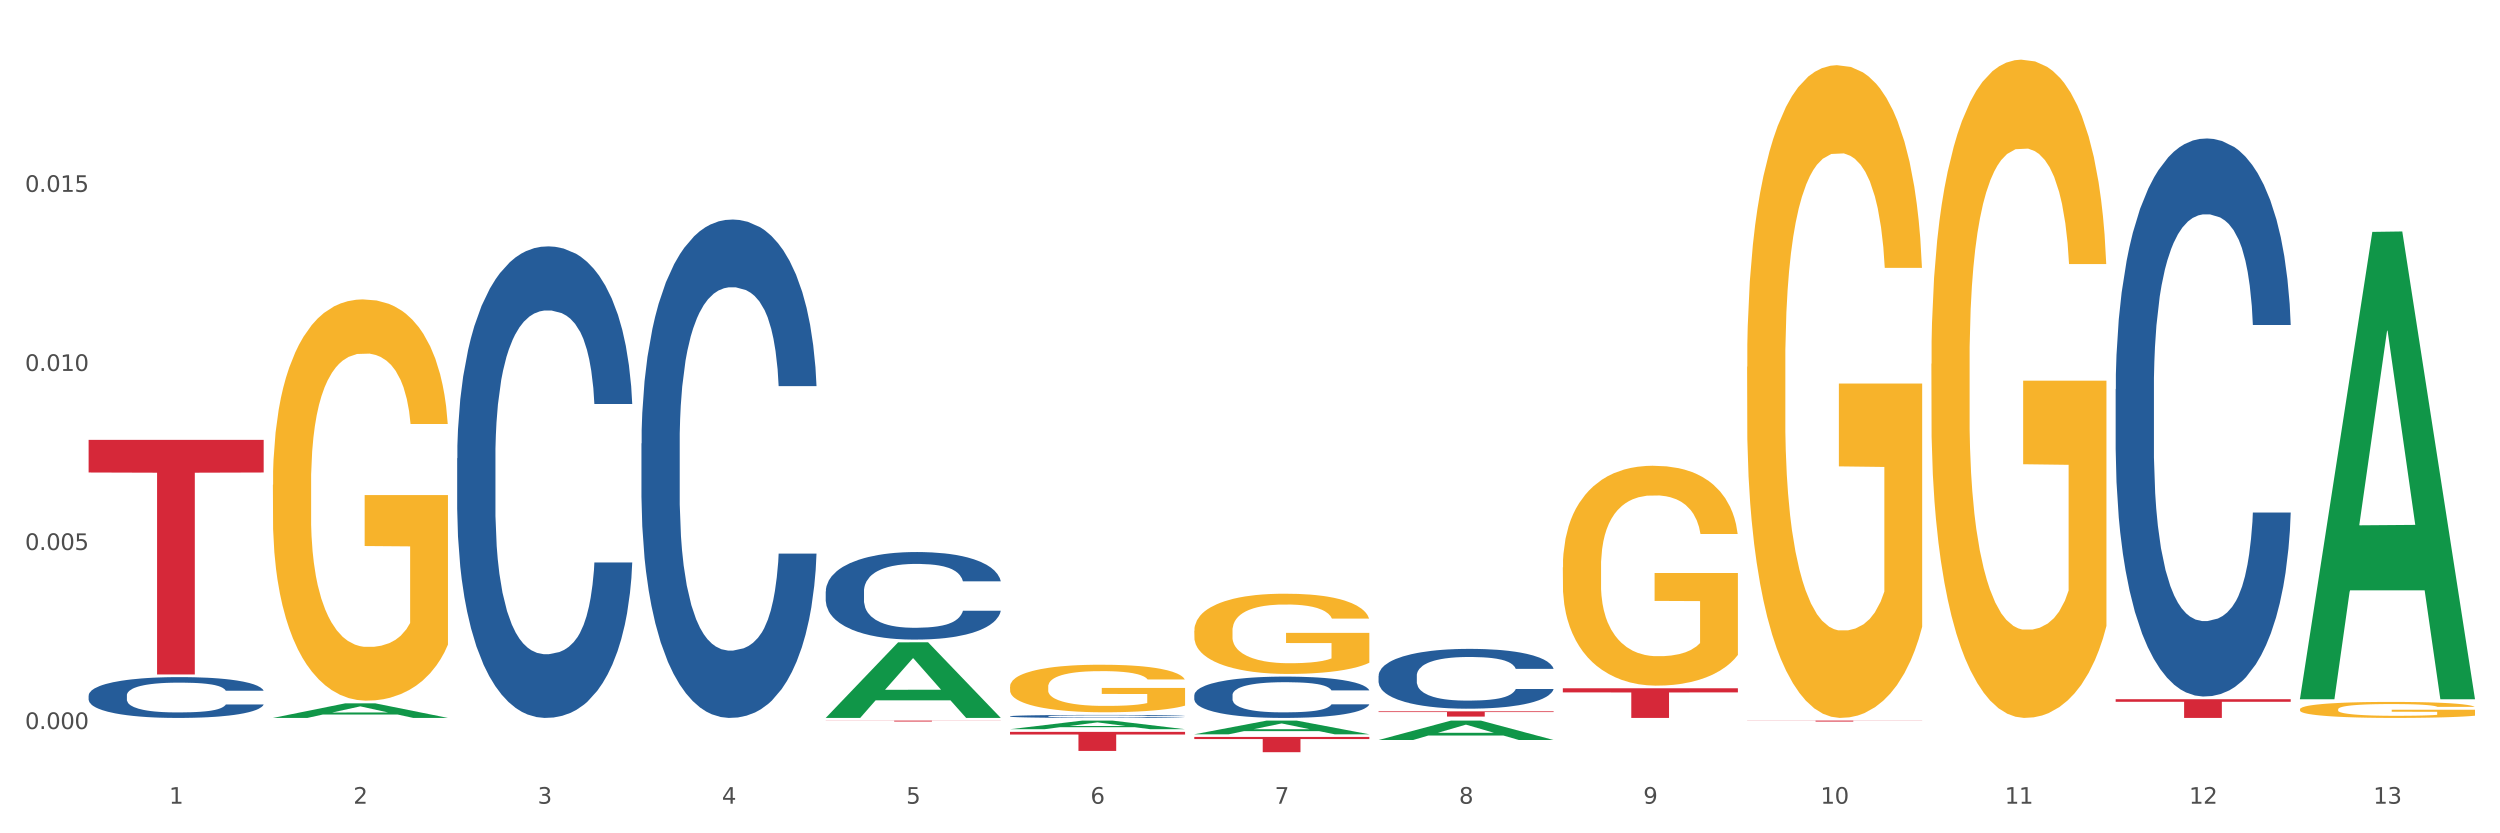
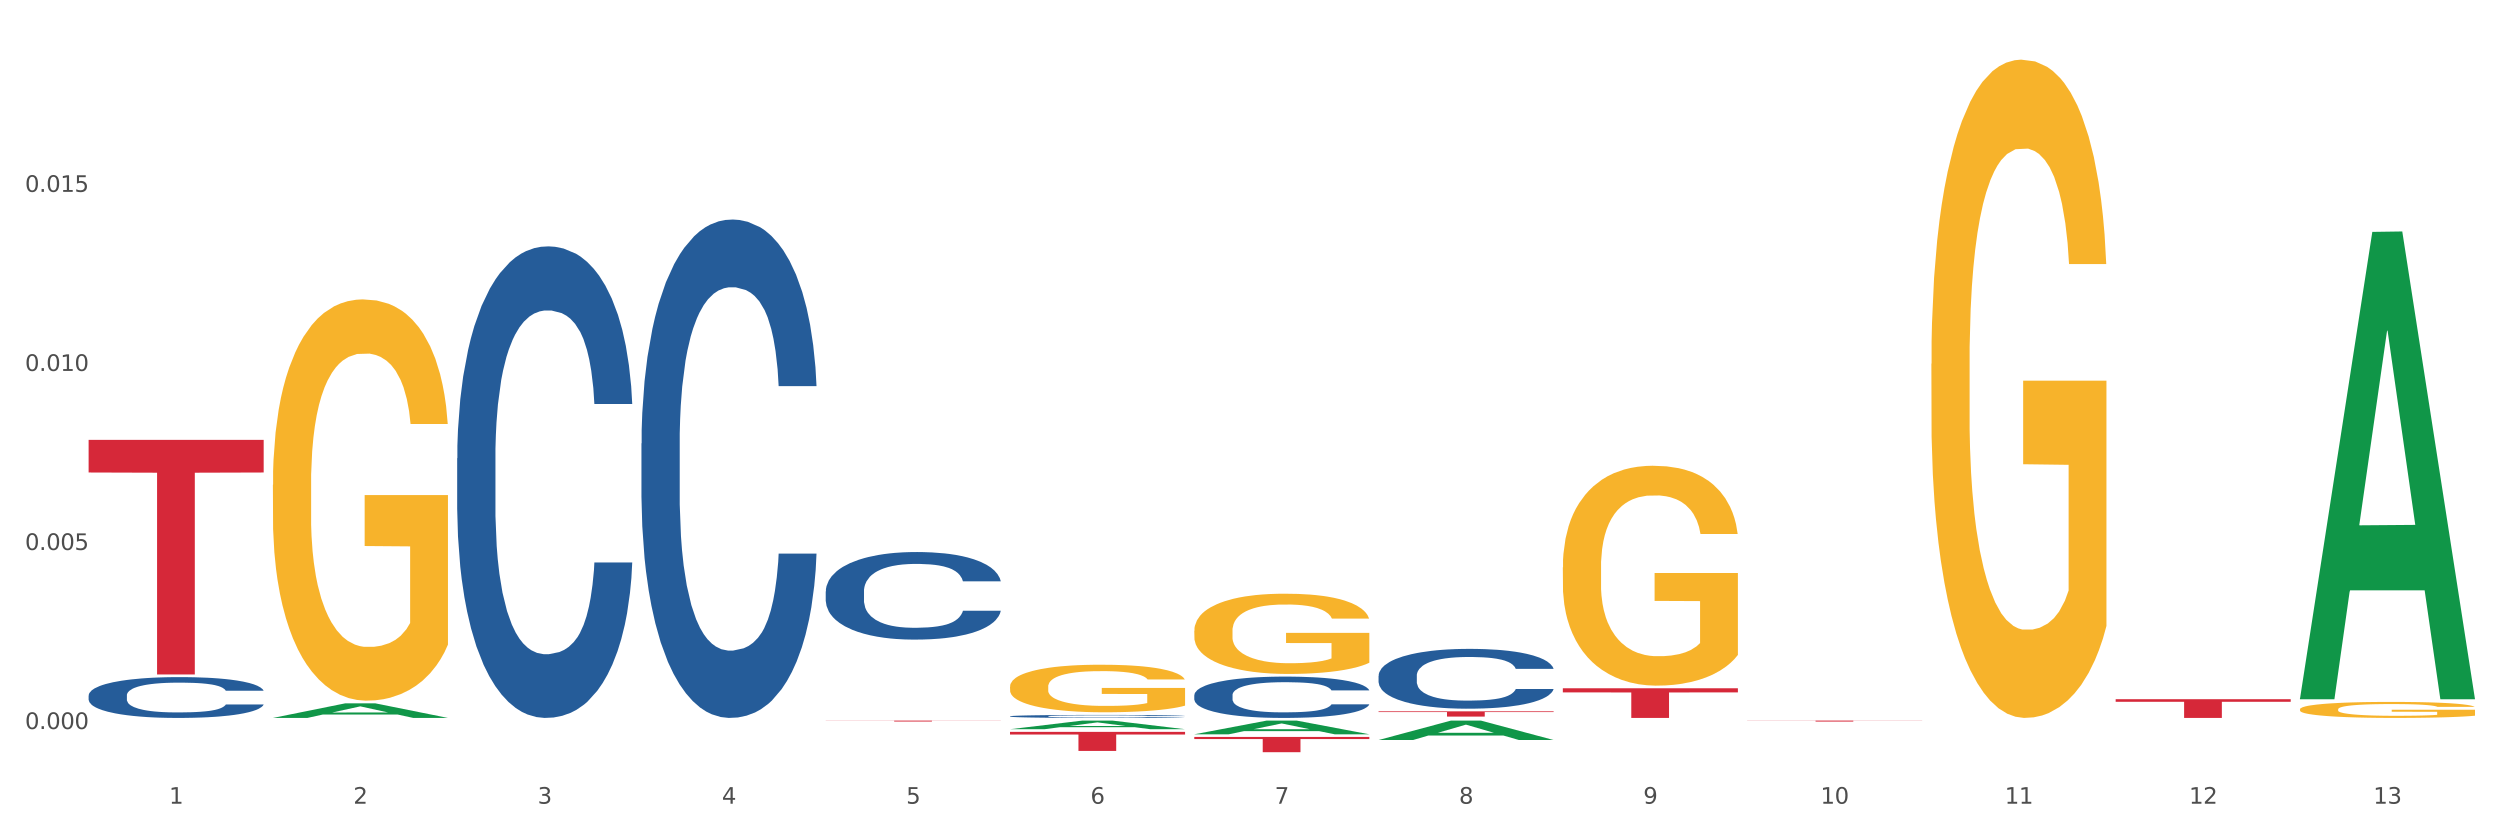
<svg xmlns="http://www.w3.org/2000/svg" xmlns:xlink="http://www.w3.org/1999/xlink" width="1080pt" height="360pt" viewBox="0 0 1080 360" version="1.1">
  <rect x="0" y="0" width="1080" height="360" fill="#333333" stroke="none" />
  <defs>
    <style type="text/css">*{stroke-linejoin: round; stroke-linecap: butt}</style>
  </defs>
  <g id="figure_1">
    <g id="patch_1">
      <path d="M 0 360  L 1080 360  L 1080 0  L 0 0  z " style="fill: #ffffff; stroke: #ffffff; stroke-linejoin: miter" />
    </g>
    <g id="axes_1">
      <g id="matplotlib.axis_1">
        <g id="xtick_1">
          <g id="text_1">
            <g style="fill: #4d4d4d" transform="translate(73.043 347.204) scale(0.096 -0.096)">
              <defs>
                <path id="DejaVuSans-31" d="M 794 531  L 1825 531  L 1825 4091  L 703 3866  L 703 4441  L 1819 4666  L 2450 4666  L 2450 531  L 3481 531  L 3481 0  L 794 0  L 794 531  z " transform="scale(0.016)" />
              </defs>
              <use xlink:href="#DejaVuSans-31" />
            </g>
          </g>
        </g>
        <g id="xtick_2">
          <g id="text_2">
            <g style="fill: #4d4d4d" transform="translate(152.65 347.204) scale(0.096 -0.096)">
              <defs>
                <path id="DejaVuSans-32" d="M 1228 531  L 3431 531  L 3431 0  L 469 0  L 469 531  Q 828 903 1448 1529  Q 2069 2156 2228 2338  Q 2531 2678 2651 2914  Q 2772 3150 2772 3378  Q 2772 3750 2511 3984  Q 2250 4219 1831 4219  Q 1534 4219 1204 4116  Q 875 4013 500 3803  L 500 4441  Q 881 4594 1212 4672  Q 1544 4750 1819 4750  Q 2544 4750 2975 4387  Q 3406 4025 3406 3419  Q 3406 3131 3298 2873  Q 3191 2616 2906 2266  Q 2828 2175 2409 1742  Q 1991 1309 1228 531  z " transform="scale(0.016)" />
              </defs>
              <use xlink:href="#DejaVuSans-32" />
            </g>
          </g>
        </g>
        <g id="xtick_3">
          <g id="text_3">
            <g style="fill: #4d4d4d" transform="translate(232.258 347.204) scale(0.096 -0.096)">
              <defs>
                <path id="DejaVuSans-33" d="M 2597 2516  Q 3050 2419 3304 2112  Q 3559 1806 3559 1356  Q 3559 666 3084 287  Q 2609 -91 1734 -91  Q 1441 -91 1130 -33  Q 819 25 488 141  L 488 750  Q 750 597 1062 519  Q 1375 441 1716 441  Q 2309 441 2620 675  Q 2931 909 2931 1356  Q 2931 1769 2642 2001  Q 2353 2234 1838 2234  L 1294 2234  L 1294 2753  L 1863 2753  Q 2328 2753 2575 2939  Q 2822 3125 2822 3475  Q 2822 3834 2567 4026  Q 2313 4219 1838 4219  Q 1578 4219 1281 4162  Q 984 4106 628 3988  L 628 4550  Q 988 4650 1302 4700  Q 1616 4750 1894 4750  Q 2613 4750 3031 4423  Q 3450 4097 3450 3541  Q 3450 3153 3228 2886  Q 3006 2619 2597 2516  z " transform="scale(0.016)" />
              </defs>
              <use xlink:href="#DejaVuSans-33" />
            </g>
          </g>
        </g>
        <g id="xtick_4">
          <g id="text_4">
            <g style="fill: #4d4d4d" transform="translate(311.865 347.204) scale(0.096 -0.096)">
              <defs>
                <path id="DejaVuSans-34" d="M 2419 4116  L 825 1625  L 2419 1625  L 2419 4116  z M 2253 4666  L 3047 4666  L 3047 1625  L 3713 1625  L 3713 1100  L 3047 1100  L 3047 0  L 2419 0  L 2419 1100  L 313 1100  L 313 1709  L 2253 4666  z " transform="scale(0.016)" />
              </defs>
              <use xlink:href="#DejaVuSans-34" />
            </g>
          </g>
        </g>
        <g id="xtick_5">
          <g id="text_5">
            <g style="fill: #4d4d4d" transform="translate(391.473 347.204) scale(0.096 -0.096)">
              <defs>
                <path id="DejaVuSans-35" d="M 691 4666  L 3169 4666  L 3169 4134  L 1269 4134  L 1269 2991  Q 1406 3038 1543 3061  Q 1681 3084 1819 3084  Q 2600 3084 3056 2656  Q 3513 2228 3513 1497  Q 3513 744 3044 326  Q 2575 -91 1722 -91  Q 1428 -91 1123 -41  Q 819 9 494 109  L 494 744  Q 775 591 1075 516  Q 1375 441 1709 441  Q 2250 441 2565 725  Q 2881 1009 2881 1497  Q 2881 1984 2565 2268  Q 2250 2553 1709 2553  Q 1456 2553 1204 2497  Q 953 2441 691 2322  L 691 4666  z " transform="scale(0.016)" />
              </defs>
              <use xlink:href="#DejaVuSans-35" />
            </g>
          </g>
        </g>
        <g id="xtick_6">
          <g id="text_6">
            <g style="fill: #4d4d4d" transform="translate(471.08 347.204) scale(0.096 -0.096)">
              <defs>
                <path id="DejaVuSans-36" d="M 2113 2584  Q 1688 2584 1439 2293  Q 1191 2003 1191 1497  Q 1191 994 1439 701  Q 1688 409 2113 409  Q 2538 409 2786 701  Q 3034 994 3034 1497  Q 3034 2003 2786 2293  Q 2538 2584 2113 2584  z M 3366 4563  L 3366 3988  Q 3128 4100 2886 4159  Q 2644 4219 2406 4219  Q 1781 4219 1451 3797  Q 1122 3375 1075 2522  Q 1259 2794 1537 2939  Q 1816 3084 2150 3084  Q 2853 3084 3261 2657  Q 3669 2231 3669 1497  Q 3669 778 3244 343  Q 2819 -91 2113 -91  Q 1303 -91 875 529  Q 447 1150 447 2328  Q 447 3434 972 4092  Q 1497 4750 2381 4750  Q 2619 4750 2861 4703  Q 3103 4656 3366 4563  z " transform="scale(0.016)" />
              </defs>
              <use xlink:href="#DejaVuSans-36" />
            </g>
          </g>
        </g>
        <g id="xtick_7">
          <g id="text_7">
            <g style="fill: #4d4d4d" transform="translate(550.688 347.204) scale(0.096 -0.096)">
              <defs>
                <path id="DejaVuSans-37" d="M 525 4666  L 3525 4666  L 3525 4397  L 1831 0  L 1172 0  L 2766 4134  L 525 4134  L 525 4666  z " transform="scale(0.016)" />
              </defs>
              <use xlink:href="#DejaVuSans-37" />
            </g>
          </g>
        </g>
        <g id="xtick_8">
          <g id="text_8">
            <g style="fill: #4d4d4d" transform="translate(630.295 347.204) scale(0.096 -0.096)">
              <defs>
                <path id="DejaVuSans-38" d="M 2034 2216  Q 1584 2216 1326 1975  Q 1069 1734 1069 1313  Q 1069 891 1326 650  Q 1584 409 2034 409  Q 2484 409 2743 651  Q 3003 894 3003 1313  Q 3003 1734 2745 1975  Q 2488 2216 2034 2216  z M 1403 2484  Q 997 2584 770 2862  Q 544 3141 544 3541  Q 544 4100 942 4425  Q 1341 4750 2034 4750  Q 2731 4750 3128 4425  Q 3525 4100 3525 3541  Q 3525 3141 3298 2862  Q 3072 2584 2669 2484  Q 3125 2378 3379 2068  Q 3634 1759 3634 1313  Q 3634 634 3220 271  Q 2806 -91 2034 -91  Q 1263 -91 848 271  Q 434 634 434 1313  Q 434 1759 690 2068  Q 947 2378 1403 2484  z M 1172 3481  Q 1172 3119 1398 2916  Q 1625 2713 2034 2713  Q 2441 2713 2670 2916  Q 2900 3119 2900 3481  Q 2900 3844 2670 4047  Q 2441 4250 2034 4250  Q 1625 4250 1398 4047  Q 1172 3844 1172 3481  z " transform="scale(0.016)" />
              </defs>
              <use xlink:href="#DejaVuSans-38" />
            </g>
          </g>
        </g>
        <g id="xtick_9">
          <g id="text_9">
            <g style="fill: #4d4d4d" transform="translate(709.902 347.204) scale(0.096 -0.096)">
              <defs>
                <path id="DejaVuSans-39" d="M 703 97  L 703 672  Q 941 559 1184 500  Q 1428 441 1663 441  Q 2288 441 2617 861  Q 2947 1281 2994 2138  Q 2813 1869 2534 1725  Q 2256 1581 1919 1581  Q 1219 1581 811 2004  Q 403 2428 403 3163  Q 403 3881 828 4315  Q 1253 4750 1959 4750  Q 2769 4750 3195 4129  Q 3622 3509 3622 2328  Q 3622 1225 3098 567  Q 2575 -91 1691 -91  Q 1453 -91 1209 -44  Q 966 3 703 97  z M 1959 2075  Q 2384 2075 2632 2365  Q 2881 2656 2881 3163  Q 2881 3666 2632 3958  Q 2384 4250 1959 4250  Q 1534 4250 1286 3958  Q 1038 3666 1038 3163  Q 1038 2656 1286 2365  Q 1534 2075 1959 2075  z " transform="scale(0.016)" />
              </defs>
              <use xlink:href="#DejaVuSans-39" />
            </g>
          </g>
        </g>
        <g id="xtick_10">
          <g id="text_10">
            <g style="fill: #4d4d4d" transform="translate(786.456 347.204) scale(0.096 -0.096)">
              <defs>
                <path id="DejaVuSans-30" d="M 2034 4250  Q 1547 4250 1301 3770  Q 1056 3291 1056 2328  Q 1056 1369 1301 889  Q 1547 409 2034 409  Q 2525 409 2770 889  Q 3016 1369 3016 2328  Q 3016 3291 2770 3770  Q 2525 4250 2034 4250  z M 2034 4750  Q 2819 4750 3233 4129  Q 3647 3509 3647 2328  Q 3647 1150 3233 529  Q 2819 -91 2034 -91  Q 1250 -91 836 529  Q 422 1150 422 2328  Q 422 3509 836 4129  Q 1250 4750 2034 4750  z " transform="scale(0.016)" />
              </defs>
              <use xlink:href="#DejaVuSans-31" />
              <use xlink:href="#DejaVuSans-30" transform="translate(63.623 0)" />
            </g>
          </g>
        </g>
        <g id="xtick_11">
          <g id="text_11">
            <g style="fill: #4d4d4d" transform="translate(866.063 347.204) scale(0.096 -0.096)">
              <use xlink:href="#DejaVuSans-31" />
              <use xlink:href="#DejaVuSans-31" transform="translate(63.623 0)" />
            </g>
          </g>
        </g>
        <g id="xtick_12">
          <g id="text_12">
            <g style="fill: #4d4d4d" transform="translate(945.671 347.204) scale(0.096 -0.096)">
              <use xlink:href="#DejaVuSans-31" />
              <use xlink:href="#DejaVuSans-32" transform="translate(63.623 0)" />
            </g>
          </g>
        </g>
        <g id="xtick_13">
          <g id="text_13">
            <g style="fill: #4d4d4d" transform="translate(1025.278 347.204) scale(0.096 -0.096)">
              <use xlink:href="#DejaVuSans-31" />
              <use xlink:href="#DejaVuSans-33" transform="translate(63.623 0)" />
            </g>
          </g>
        </g>
        <g id="xtick_14" />
        <g id="xtick_15" />
        <g id="xtick_16" />
        <g id="xtick_17" />
        <g id="xtick_18" />
        <g id="xtick_19" />
        <g id="xtick_20" />
        <g id="xtick_21" />
        <g id="xtick_22" />
        <g id="xtick_23" />
        <g id="xtick_24" />
        <g id="xtick_25" />
      </g>
      <g id="matplotlib.axis_2">
        <g id="ytick_1">
          <g id="text_14">
            <g style="fill: #4d4d4d" transform="translate(10.8 314.938) scale(0.096 -0.096)">
              <defs>
                <path id="DejaVuSans-2e" d="M 684 794  L 1344 794  L 1344 0  L 684 0  L 684 794  z " transform="scale(0.016)" />
              </defs>
              <use xlink:href="#DejaVuSans-30" />
              <use xlink:href="#DejaVuSans-2e" transform="translate(63.623 0)" />
              <use xlink:href="#DejaVuSans-30" transform="translate(95.41 0)" />
              <use xlink:href="#DejaVuSans-30" transform="translate(159.033 0)" />
              <use xlink:href="#DejaVuSans-30" transform="translate(222.656 0)" />
            </g>
          </g>
        </g>
        <g id="ytick_2">
          <g id="text_15">
            <g style="fill: #4d4d4d" transform="translate(10.8 237.589) scale(0.096 -0.096)">
              <use xlink:href="#DejaVuSans-30" />
              <use xlink:href="#DejaVuSans-2e" transform="translate(63.623 0)" />
              <use xlink:href="#DejaVuSans-30" transform="translate(95.41 0)" />
              <use xlink:href="#DejaVuSans-30" transform="translate(159.033 0)" />
              <use xlink:href="#DejaVuSans-35" transform="translate(222.656 0)" />
            </g>
          </g>
        </g>
        <g id="ytick_3">
          <g id="text_16">
            <g style="fill: #4d4d4d" transform="translate(10.8 160.24) scale(0.096 -0.096)">
              <use xlink:href="#DejaVuSans-30" />
              <use xlink:href="#DejaVuSans-2e" transform="translate(63.623 0)" />
              <use xlink:href="#DejaVuSans-30" transform="translate(95.41 0)" />
              <use xlink:href="#DejaVuSans-31" transform="translate(159.033 0)" />
              <use xlink:href="#DejaVuSans-30" transform="translate(222.656 0)" />
            </g>
          </g>
        </g>
        <g id="ytick_4">
          <g id="text_17">
            <g style="fill: #4d4d4d" transform="translate(10.8 82.891) scale(0.096 -0.096)">
              <use xlink:href="#DejaVuSans-30" />
              <use xlink:href="#DejaVuSans-2e" transform="translate(63.623 0)" />
              <use xlink:href="#DejaVuSans-30" transform="translate(95.41 0)" />
              <use xlink:href="#DejaVuSans-31" transform="translate(159.033 0)" />
              <use xlink:href="#DejaVuSans-35" transform="translate(222.656 0)" />
            </g>
          </g>
        </g>
        <g id="ytick_5" />
        <g id="ytick_6" />
        <g id="ytick_7" />
        <g id="ytick_8" />
      </g>
      <g id="PolyCollection_1">
        <path d="M 117.89 310.137  L 117.968 310.131  L 149.155 303.84  L 162.097 303.834  L 193.518 310.148  L 178.548 310.148  L 171.765 308.678  L 139.565 308.678  L 139.331 308.702  L 132.782 310.148  L 117.89 310.148  L 117.89 310.137  L 143.619 307.801  L 167.711 307.795  L 155.782 305.18  L 155.626 305.168  L 155.47 305.186  L 143.541 307.795  L 143.619 307.801  L 117.89 310.137  z " clip-path="url(#pf661a3fcd2)" style="fill: #109648" />
        <path d="M 436.32 316.165  L 511.948 316.165  L 511.948 317.308  L 482.199 317.316  L 482.199 324.393  L 465.89 324.393  L 465.89 317.316  L 436.32 317.308  L 436.32 316.172  L 436.32 316.165  z " clip-path="url(#pf661a3fcd2)" style="fill: #d62839" />
        <path d="M 515.928 318.363  L 591.555 318.363  L 591.555 319.278  L 561.806 319.284  L 561.806 324.95  L 545.498 324.95  L 545.498 319.284  L 515.928 319.278  L 515.928 318.369  L 515.928 318.363  z " clip-path="url(#pf661a3fcd2)" style="fill: #d62839" />
        <path d="M 595.535 307.301  L 671.163 307.301  L 671.163 307.618  L 641.413 307.62  L 641.413 309.585  L 625.105 309.585  L 625.105 307.62  L 595.535 307.618  L 595.535 307.303  L 595.535 307.301  z " clip-path="url(#pf661a3fcd2)" style="fill: #d62839" />
        <path d="M 675.143 297.343  L 750.77 297.343  L 750.77 299.123  L 721.021 299.135  L 721.021 310.148  L 704.713 310.148  L 704.713 299.135  L 675.143 299.123  L 675.143 297.355  L 675.143 297.343  z " clip-path="url(#pf661a3fcd2)" style="fill: #d62839" />
        <path d="M 754.75 311.291  L 830.378 311.291  L 830.378 311.35  L 800.628 311.35  L 800.628 311.719  L 784.32 311.719  L 784.32 311.35  L 754.75 311.35  L 754.75 311.291  L 754.75 311.291  z " clip-path="url(#pf661a3fcd2)" style="fill: #d62839" />
        <path d="M 117.89 209.44  L 117.98 209.282  L 117.98 203.582  L 118.158 198.674  L 119.051 186.8  L 120.391 176.984  L 121.373 171.76  L 122.355 167.485  L 123.516 163.21  L 124.944 158.777  L 127.534 152.286  L 129.141 148.961  L 131.105 145.478  L 134.677 140.412  L 137.266 137.562  L 139.945 135.187  L 144.32 132.337  L 147.177 131.071  L 150.213 130.121  L 153.874 129.487  L 156.642 129.329  L 162.713 129.804  L 167.892 131.229  L 170.392 132.337  L 173.606 134.237  L 175.303 135.504  L 178.071 138.037  L 180.928 141.362  L 182.892 144.211  L 185.839 149.594  L 188.071 154.977  L 190.125 161.627  L 191.196 166.218  L 192 170.493  L 192.714 175.401  L 193.428 183.159  L 177.356 183.159  L 176.731 177.617  L 175.749 172.393  L 174.321 167.326  L 173.071 164.16  L 170.928 160.202  L 168.963 157.669  L 166.91 155.769  L 164.41 154.186  L 162.445 153.394  L 159.677 152.761  L 154.231 152.919  L 150.57 154.186  L 148.07 155.769  L 146.463 157.194  L 145.034 158.777  L 143.427 160.994  L 141.552 164.318  L 140.213 167.326  L 138.873 171.126  L 137.802 174.926  L 136.82 179.359  L 136.016 184.109  L 135.391 189.017  L 134.855 195.033  L 134.409 205.007  L 134.409 226.697  L 134.587 231.605  L 135.034 238.097  L 135.57 243.005  L 136.462 248.862  L 137.266 252.821  L 138.784 258.52  L 140.48 263.27  L 141.82 266.278  L 143.159 268.811  L 145.481 272.294  L 148.07 275.144  L 150.302 276.886  L 153.338 278.469  L 155.392 279.102  L 157.177 279.419  L 161.552 279.419  L 164.678 278.944  L 168.16 277.835  L 170.838 276.411  L 173.071 274.669  L 175.571 271.819  L 177.178 269.128  L 177.178 236.038  L 157.534 235.88  L 157.534 213.873  L 193.518 213.873  L 193.518 278.469  L 192 281.794  L 190.303 284.802  L 188.517 287.493  L 185.839 290.818  L 182.624 293.984  L 179.767 296.201  L 176.731 298.101  L 173.16 299.842  L 168.517 301.425  L 165.66 302.059  L 162.088 302.534  L 157.892 302.692  L 154.231 302.375  L 150.659 301.584  L 146.909 300.159  L 143.248 298.101  L 140.48 296.043  L 137.712 293.509  L 134.766 290.185  L 132.444 287.018  L 130.659 284.168  L 128.694 280.527  L 126.551 275.777  L 124.944 271.503  L 123.516 267.07  L 121.998 261.37  L 120.926 256.462  L 119.855 250.287  L 119.23 245.696  L 118.516 238.572  L 117.98 228.597  L 117.89 209.44  z " clip-path="url(#pf661a3fcd2)" style="fill: #f7b32b" />
        <path d="M 356.713 311.291  L 432.34 311.291  L 432.34 311.346  L 402.591 311.347  L 402.591 311.691  L 386.283 311.691  L 386.283 311.347  L 356.713 311.346  L 356.713 311.291  L 356.713 311.291  z " clip-path="url(#pf661a3fcd2)" style="fill: #d62839" />
-         <path d="M 913.965 168.135  L 914.055 167.915  L 914.055 161.75  L 914.323 153.383  L 915.306 137.971  L 916.558 126.302  L 918.703 112.652  L 919.865 106.927  L 921.385 100.542  L 924.514 90.194  L 928.09 81.387  L 930.593 76.544  L 932.47 73.461  L 936.671 67.957  L 939.085 65.535  L 941.588 63.554  L 943.734 62.233  L 947.309 60.691  L 950.17 60.031  L 953.477 59.811  L 956.249 60.031  L 959.914 60.911  L 965.277 63.554  L 967.333 65.095  L 970.105 67.737  L 972.965 71.26  L 975.29 74.782  L 977.971 79.846  L 980.743 86.451  L 983.424 94.818  L 985.302 102.524  L 986.821 110.67  L 988.162 120.578  L 989.146 131.366  L 989.593 140.393  L 973.233 140.393  L 972.786 132.247  L 971.893 123.44  L 970.999 117.495  L 970.015 112.652  L 968.496 107.147  L 967.155 103.625  L 964.92 99.441  L 962.864 96.799  L 961.165 95.258  L 959.109 93.937  L 954.729 92.616  L 951.6 92.616  L 949.634 93.056  L 947.22 94.157  L 945.164 95.699  L 942.75 98.341  L 940.873 101.203  L 938.996 104.946  L 937.923 107.588  L 936.314 112.432  L 935.241 116.395  L 933.811 123.22  L 933.006 128.064  L 931.576 140.613  L 930.95 149.861  L 930.682 156.246  L 930.503 163.291  L 930.503 197.638  L 931.04 213.05  L 931.487 219.655  L 932.202 227.141  L 933.543 236.828  L 935.509 246.296  L 937.565 253.121  L 939.264 257.304  L 940.873 260.387  L 942.482 262.808  L 944.449 265.01  L 946.058 266.331  L 948.471 267.652  L 951.332 268.313  L 953.567 268.313  L 958.126 267.212  L 960.182 266.111  L 962.149 264.57  L 964.294 262.148  L 965.993 259.506  L 966.976 257.524  L 968.585 253.341  L 969.836 248.938  L 970.909 243.874  L 971.624 239.47  L 972.429 232.865  L 973.055 225.379  L 973.233 221.416  L 989.593 221.416  L 989.235 229.342  L 988.609 237.048  L 987.358 247.396  L 986.374 253.341  L 984.855 260.607  L 983.246 266.771  L 981.011 273.597  L 978.955 278.661  L 976.809 283.064  L 974.485 287.027  L 970.283 292.531  L 968.764 294.073  L 965.546 296.715  L 963.043 298.256  L 959.377 299.797  L 955.623 300.678  L 951.69 300.898  L 948.203 300.458  L 944.359 299.137  L 941.946 297.816  L 939.264 295.834  L 936.135 292.752  L 933.185 289.009  L 930.414 284.605  L 927.821 279.541  L 925.408 273.817  L 922.279 264.35  L 919.955 255.102  L 918.256 246.516  L 917.094 239.25  L 915.932 230.003  L 915.306 223.618  L 914.323 208.206  L 913.965 193.895  L 913.965 168.135  z " clip-path="url(#pf661a3fcd2)" style="fill: #255c99" />
        <path d="M 515.928 300.315  L 516.017 300.298  L 516.017 299.842  L 516.286 299.222  L 517.269 298.08  L 518.52 297.216  L 520.666 296.205  L 521.828 295.781  L 523.348 295.308  L 526.476 294.541  L 530.052 293.889  L 532.555 293.53  L 534.432 293.302  L 538.634 292.894  L 541.048 292.715  L 543.551 292.568  L 545.696 292.47  L 549.272 292.356  L 552.132 292.307  L 555.44 292.291  L 558.211 292.307  L 561.876 292.372  L 567.24 292.568  L 569.296 292.682  L 572.067 292.878  L 574.928 293.139  L 577.252 293.4  L 579.934 293.775  L 582.705 294.264  L 585.387 294.884  L 587.264 295.455  L 588.784 296.058  L 590.125 296.792  L 591.108 297.591  L 591.555 298.26  L 575.196 298.26  L 574.749 297.656  L 573.855 297.004  L 572.961 296.564  L 571.978 296.205  L 570.458 295.797  L 569.117 295.536  L 566.882 295.226  L 564.826 295.031  L 563.128 294.917  L 561.072 294.819  L 556.691 294.721  L 553.563 294.721  L 551.596 294.753  L 549.182 294.835  L 547.126 294.949  L 544.713 295.145  L 542.835 295.357  L 540.958 295.634  L 539.885 295.83  L 538.276 296.189  L 537.204 296.482  L 535.773 296.988  L 534.969 297.346  L 533.539 298.276  L 532.913 298.961  L 532.645 299.434  L 532.466 299.956  L 532.466 302.5  L 533.002 303.641  L 533.449 304.131  L 534.164 304.685  L 535.505 305.403  L 537.472 306.104  L 539.528 306.61  L 541.226 306.919  L 542.835 307.148  L 544.445 307.327  L 546.411 307.49  L 548.02 307.588  L 550.434 307.686  L 553.295 307.735  L 555.529 307.735  L 560.088 307.653  L 562.145 307.572  L 564.111 307.458  L 566.257 307.278  L 567.955 307.083  L 568.938 306.936  L 570.548 306.626  L 571.799 306.3  L 572.872 305.925  L 573.587 305.598  L 574.391 305.109  L 575.017 304.555  L 575.196 304.261  L 591.555 304.261  L 591.197 304.848  L 590.572 305.419  L 589.32 306.186  L 588.337 306.626  L 586.817 307.164  L 585.208 307.621  L 582.973 308.126  L 580.917 308.501  L 578.772 308.827  L 576.448 309.121  L 572.246 309.529  L 570.726 309.643  L 567.508 309.839  L 565.005 309.953  L 561.34 310.067  L 557.585 310.132  L 553.652 310.148  L 550.166 310.116  L 546.322 310.018  L 543.908 309.92  L 541.226 309.773  L 538.098 309.545  L 535.148 309.268  L 532.376 308.942  L 529.784 308.567  L 527.37 308.143  L 524.242 307.441  L 521.917 306.756  L 520.219 306.12  L 519.057 305.582  L 517.895 304.897  L 517.269 304.424  L 516.286 303.283  L 515.928 302.223  L 515.928 300.315  z " clip-path="url(#pf661a3fcd2)" style="fill: #255c99" />
        <path d="M 436.32 309.432  L 436.41 309.431  L 436.41 309.398  L 436.678 309.353  L 437.661 309.27  L 438.913 309.207  L 441.058 309.133  L 442.22 309.102  L 443.74 309.068  L 446.869 309.012  L 450.445 308.964  L 452.948 308.938  L 454.825 308.922  L 459.026 308.892  L 461.44 308.879  L 463.943 308.868  L 466.089 308.861  L 469.664 308.853  L 472.525 308.849  L 475.832 308.848  L 478.604 308.849  L 482.269 308.854  L 487.632 308.868  L 489.689 308.877  L 492.46 308.891  L 495.32 308.91  L 497.645 308.929  L 500.326 308.956  L 503.098 308.992  L 505.779 309.037  L 507.657 309.078  L 509.176 309.122  L 510.517 309.176  L 511.501 309.234  L 511.948 309.283  L 495.589 309.283  L 495.142 309.239  L 494.248 309.191  L 493.354 309.159  L 492.37 309.133  L 490.851 309.103  L 489.51 309.084  L 487.275 309.062  L 485.219 309.048  L 483.52 309.039  L 481.464 309.032  L 477.084 309.025  L 473.955 309.025  L 471.989 309.027  L 469.575 309.033  L 467.519 309.042  L 465.105 309.056  L 463.228 309.071  L 461.351 309.091  L 460.278 309.106  L 458.669 309.132  L 457.596 309.153  L 456.166 309.19  L 455.361 309.216  L 453.931 309.284  L 453.305 309.334  L 453.037 309.368  L 452.858 309.406  L 452.858 309.591  L 453.395 309.675  L 453.842 309.71  L 454.557 309.751  L 455.898 309.803  L 457.864 309.854  L 459.92 309.891  L 461.619 309.913  L 463.228 309.93  L 464.837 309.943  L 466.804 309.955  L 468.413 309.962  L 470.826 309.969  L 473.687 309.973  L 475.922 309.973  L 480.481 309.967  L 482.537 309.961  L 484.504 309.953  L 486.649 309.939  L 488.348 309.925  L 489.331 309.915  L 490.94 309.892  L 492.192 309.868  L 493.264 309.841  L 493.979 309.817  L 494.784 309.781  L 495.41 309.741  L 495.589 309.72  L 511.948 309.72  L 511.59 309.762  L 510.964 309.804  L 509.713 309.86  L 508.729 309.892  L 507.21 309.931  L 505.601 309.964  L 503.366 310.001  L 501.31 310.029  L 499.164 310.052  L 496.84 310.074  L 492.639 310.103  L 491.119 310.112  L 487.901 310.126  L 485.398 310.134  L 481.732 310.143  L 477.978 310.147  L 474.045 310.148  L 470.558 310.146  L 466.714 310.139  L 464.301 310.132  L 461.619 310.121  L 458.49 310.105  L 455.54 310.084  L 452.769 310.061  L 450.176 310.033  L 447.763 310.002  L 444.634 309.951  L 442.31 309.901  L 440.611 309.855  L 439.449 309.816  L 438.287 309.766  L 437.661 309.732  L 436.678 309.648  L 436.32 309.571  L 436.32 309.432  z " clip-path="url(#pf661a3fcd2)" style="fill: #255c99" />
        <path d="M 356.713 255.476  L 356.802 255.442  L 356.802 254.474  L 357.071 253.161  L 358.054 250.743  L 359.305 248.911  L 361.451 246.769  L 362.613 245.871  L 364.133 244.869  L 367.261 243.245  L 370.837 241.862  L 373.34 241.102  L 375.217 240.618  L 379.419 239.755  L 381.833 239.375  L 384.336 239.064  L 386.481 238.856  L 390.057 238.614  L 392.917 238.511  L 396.225 238.476  L 398.996 238.511  L 402.661 238.649  L 408.025 239.064  L 410.081 239.305  L 412.852 239.72  L 415.713 240.273  L 418.037 240.826  L 420.719 241.62  L 423.49 242.657  L 426.172 243.97  L 428.049 245.18  L 429.569 246.458  L 430.91 248.013  L 431.893 249.706  L 432.34 251.123  L 415.981 251.123  L 415.534 249.844  L 414.64 248.462  L 413.746 247.529  L 412.763 246.769  L 411.243 245.905  L 409.902 245.352  L 407.667 244.696  L 405.611 244.281  L 403.913 244.039  L 401.857 243.832  L 397.477 243.625  L 394.348 243.625  L 392.381 243.694  L 389.967 243.866  L 387.911 244.108  L 385.498 244.523  L 383.62 244.972  L 381.743 245.56  L 380.67 245.974  L 379.061 246.734  L 377.989 247.356  L 376.558 248.428  L 375.754 249.188  L 374.324 251.157  L 373.698 252.609  L 373.43 253.611  L 373.251 254.716  L 373.251 260.107  L 373.787 262.525  L 374.234 263.562  L 374.949 264.737  L 376.29 266.257  L 378.257 267.743  L 380.313 268.814  L 382.011 269.471  L 383.62 269.954  L 385.23 270.335  L 387.196 270.68  L 388.805 270.887  L 391.219 271.095  L 394.08 271.198  L 396.314 271.198  L 400.873 271.026  L 402.93 270.853  L 404.896 270.611  L 407.042 270.231  L 408.74 269.816  L 409.723 269.505  L 411.333 268.849  L 412.584 268.158  L 413.657 267.363  L 414.372 266.672  L 415.176 265.635  L 415.802 264.46  L 415.981 263.838  L 432.34 263.838  L 431.983 265.082  L 431.357 266.292  L 430.105 267.916  L 429.122 268.849  L 427.602 269.989  L 425.993 270.956  L 423.758 272.028  L 421.702 272.822  L 419.557 273.513  L 417.233 274.135  L 413.031 274.999  L 411.511 275.241  L 408.293 275.656  L 405.79 275.898  L 402.125 276.14  L 398.37 276.278  L 394.437 276.312  L 390.951 276.243  L 387.107 276.036  L 384.693 275.829  L 382.011 275.518  L 378.883 275.034  L 375.933 274.446  L 373.161 273.755  L 370.569 272.961  L 368.155 272.062  L 365.027 270.576  L 362.702 269.125  L 361.004 267.778  L 359.842 266.637  L 358.68 265.186  L 358.054 264.184  L 357.071 261.765  L 356.713 259.519  L 356.713 255.476  z " clip-path="url(#pf661a3fcd2)" style="fill: #255c99" />
        <path d="M 277.105 191.578  L 277.195 191.381  L 277.195 185.876  L 277.463 178.403  L 278.446 164.639  L 279.698 154.217  L 281.843 142.026  L 283.005 136.914  L 284.525 131.211  L 287.654 121.969  L 291.23 114.104  L 293.733 109.778  L 295.61 107.025  L 299.811 102.109  L 302.225 99.946  L 304.728 98.177  L 306.874 96.997  L 310.449 95.62  L 313.31 95.031  L 316.618 94.834  L 319.389 95.031  L 323.054 95.817  L 328.417 98.177  L 330.474 99.553  L 333.245 101.913  L 336.105 105.059  L 338.43 108.205  L 341.111 112.728  L 343.883 118.627  L 346.564 126.099  L 348.442 132.981  L 349.961 140.256  L 351.302 149.105  L 352.286 158.74  L 352.733 166.802  L 336.374 166.802  L 335.927 159.527  L 335.033 151.661  L 334.139 146.352  L 333.155 142.026  L 331.636 137.11  L 330.295 133.964  L 328.06 130.228  L 326.004 127.868  L 324.305 126.492  L 322.249 125.312  L 317.869 124.132  L 314.74 124.132  L 312.774 124.526  L 310.36 125.509  L 308.304 126.885  L 305.89 129.245  L 304.013 131.801  L 302.136 135.144  L 301.063 137.504  L 299.454 141.829  L 298.381 145.369  L 296.951 151.465  L 296.146 155.791  L 294.716 166.999  L 294.09 175.257  L 293.822 180.96  L 293.643 187.252  L 293.643 217.927  L 294.18 231.691  L 294.627 237.59  L 295.342 244.276  L 296.683 252.928  L 298.649 261.383  L 300.705 267.479  L 302.404 271.215  L 304.013 273.968  L 305.622 276.131  L 307.589 278.097  L 309.198 279.277  L 311.611 280.457  L 314.472 281.047  L 316.707 281.047  L 321.266 280.063  L 323.322 279.08  L 325.289 277.704  L 327.434 275.541  L 329.133 273.181  L 330.116 271.412  L 331.725 267.675  L 332.977 263.743  L 334.049 259.22  L 334.764 255.287  L 335.569 249.388  L 336.195 242.703  L 336.374 239.163  L 352.733 239.163  L 352.375 246.242  L 351.749 253.125  L 350.498 262.366  L 349.514 267.675  L 347.995 274.164  L 346.386 279.67  L 344.151 285.766  L 342.095 290.288  L 339.949 294.221  L 337.625 297.761  L 333.424 302.676  L 331.904 304.053  L 328.686 306.412  L 326.183 307.789  L 322.517 309.165  L 318.763 309.952  L 314.83 310.148  L 311.343 309.755  L 307.499 308.575  L 305.086 307.396  L 302.404 305.626  L 299.275 302.873  L 296.325 299.53  L 293.554 295.598  L 290.962 291.075  L 288.548 285.962  L 285.419 277.507  L 283.095 269.249  L 281.396 261.58  L 280.234 255.091  L 279.072 246.832  L 278.446 241.13  L 277.463 227.365  L 277.105 214.584  L 277.105 191.578  z " clip-path="url(#pf661a3fcd2)" style="fill: #255c99" />
        <path d="M 197.498 197.962  L 197.587 197.776  L 197.587 192.567  L 197.856 185.497  L 198.839 172.474  L 200.09 162.613  L 202.236 151.078  L 203.398 146.241  L 204.918 140.846  L 208.046 132.101  L 211.622 124.659  L 214.125 120.566  L 216.002 117.962  L 220.204 113.311  L 222.618 111.264  L 225.121 109.59  L 227.266 108.473  L 230.842 107.171  L 233.702 106.613  L 237.01 106.427  L 239.781 106.613  L 243.446 107.357  L 248.81 109.59  L 250.866 110.892  L 253.637 113.125  L 256.498 116.101  L 258.822 119.078  L 261.504 123.357  L 264.275 128.939  L 266.957 136.008  L 268.834 142.52  L 270.354 149.404  L 271.695 157.776  L 272.678 166.892  L 273.125 174.52  L 256.766 174.52  L 256.319 167.636  L 255.425 160.194  L 254.531 155.171  L 253.548 151.078  L 252.028 146.427  L 250.687 143.45  L 248.452 139.915  L 246.396 137.683  L 244.698 136.38  L 242.642 135.264  L 238.262 134.148  L 235.133 134.148  L 233.166 134.52  L 230.752 135.45  L 228.696 136.753  L 226.283 138.985  L 224.406 141.404  L 222.528 144.567  L 221.456 146.799  L 219.846 150.892  L 218.774 154.241  L 217.343 160.008  L 216.539 164.101  L 215.109 174.706  L 214.483 182.52  L 214.215 187.916  L 214.036 193.869  L 214.036 222.892  L 214.572 235.916  L 215.019 241.497  L 215.734 247.823  L 217.075 256.009  L 219.042 264.009  L 221.098 269.776  L 222.796 273.311  L 224.406 275.916  L 226.015 277.962  L 227.981 279.823  L 229.59 280.939  L 232.004 282.055  L 234.865 282.613  L 237.099 282.613  L 241.658 281.683  L 243.715 280.753  L 245.681 279.451  L 247.827 277.404  L 249.525 275.172  L 250.508 273.497  L 252.118 269.962  L 253.369 266.241  L 254.442 261.962  L 255.157 258.241  L 255.961 252.66  L 256.587 246.334  L 256.766 242.985  L 273.125 242.985  L 272.768 249.683  L 272.142 256.195  L 270.89 264.939  L 269.907 269.962  L 268.387 276.102  L 266.778 281.311  L 264.543 287.079  L 262.487 291.358  L 260.342 295.079  L 258.018 298.427  L 253.816 303.079  L 252.296 304.381  L 249.078 306.614  L 246.575 307.916  L 242.91 309.218  L 239.155 309.962  L 235.222 310.148  L 231.736 309.776  L 227.892 308.66  L 225.478 307.544  L 222.796 305.869  L 219.668 303.265  L 216.718 300.102  L 213.946 296.381  L 211.354 292.102  L 208.94 287.265  L 205.812 279.265  L 203.487 271.451  L 201.789 264.195  L 200.627 258.055  L 199.465 250.241  L 198.839 244.846  L 197.856 231.823  L 197.498 219.73  L 197.498 197.962  z " clip-path="url(#pf661a3fcd2)" style="fill: #255c99" />
        <path d="M 38.283 300.434  L 38.372 300.418  L 38.372 299.967  L 38.641 299.355  L 39.624 298.227  L 40.875 297.373  L 43.021 296.374  L 44.183 295.956  L 45.703 295.488  L 48.831 294.731  L 52.407 294.087  L 54.91 293.732  L 56.788 293.507  L 60.989 293.104  L 63.403 292.927  L 65.906 292.782  L 68.051 292.685  L 71.627 292.572  L 74.487 292.524  L 77.795 292.508  L 80.566 292.524  L 84.231 292.589  L 89.595 292.782  L 91.651 292.895  L 94.422 293.088  L 97.283 293.346  L 99.607 293.604  L 102.289 293.974  L 105.06 294.457  L 107.742 295.07  L 109.619 295.633  L 111.139 296.229  L 112.48 296.954  L 113.463 297.744  L 113.91 298.404  L 97.551 298.404  L 97.104 297.808  L 96.21 297.164  L 95.316 296.729  L 94.333 296.374  L 92.813 295.972  L 91.472 295.714  L 89.237 295.408  L 87.181 295.215  L 85.483 295.102  L 83.427 295.005  L 79.047 294.908  L 75.918 294.908  L 73.951 294.941  L 71.537 295.021  L 69.481 295.134  L 67.068 295.327  L 65.191 295.537  L 63.313 295.811  L 62.241 296.004  L 60.631 296.358  L 59.559 296.648  L 58.128 297.148  L 57.324 297.502  L 55.894 298.42  L 55.268 299.097  L 55 299.564  L 54.821 300.08  L 54.821 302.593  L 55.357 303.721  L 55.804 304.204  L 56.519 304.752  L 57.86 305.46  L 59.827 306.153  L 61.883 306.653  L 63.581 306.959  L 65.191 307.184  L 66.8 307.361  L 68.766 307.523  L 70.375 307.619  L 72.789 307.716  L 75.65 307.764  L 77.884 307.764  L 82.444 307.684  L 84.5 307.603  L 86.466 307.49  L 88.612 307.313  L 90.31 307.12  L 91.293 306.975  L 92.903 306.669  L 94.154 306.347  L 95.227 305.976  L 95.942 305.654  L 96.747 305.17  L 97.372 304.623  L 97.551 304.333  L 113.91 304.333  L 113.553 304.913  L 112.927 305.477  L 111.675 306.234  L 110.692 306.669  L 109.172 307.2  L 107.563 307.651  L 105.328 308.151  L 103.272 308.521  L 101.127 308.844  L 98.803 309.134  L 94.601 309.536  L 93.081 309.649  L 89.863 309.842  L 87.36 309.955  L 83.695 310.068  L 79.94 310.132  L 76.007 310.148  L 72.521 310.116  L 68.677 310.02  L 66.263 309.923  L 63.581 309.778  L 60.453 309.552  L 57.503 309.279  L 54.731 308.956  L 52.139 308.586  L 49.725 308.167  L 46.597 307.474  L 44.272 306.798  L 42.574 306.169  L 41.412 305.638  L 40.25 304.961  L 39.624 304.494  L 38.641 303.366  L 38.283 302.319  L 38.283 300.434  z " clip-path="url(#pf661a3fcd2)" style="fill: #255c99" />
        <path d="M 595.535 291.925  L 595.625 291.902  L 595.625 291.241  L 595.893 290.344  L 596.876 288.692  L 598.128 287.441  L 600.273 285.977  L 601.435 285.363  L 602.955 284.679  L 606.084 283.569  L 609.66 282.625  L 612.163 282.106  L 614.04 281.776  L 618.241 281.185  L 620.655 280.926  L 623.158 280.713  L 625.304 280.572  L 628.879 280.406  L 631.74 280.336  L 635.047 280.312  L 637.819 280.336  L 641.484 280.43  L 646.847 280.713  L 648.904 280.879  L 651.675 281.162  L 654.535 281.539  L 656.86 281.917  L 659.541 282.46  L 662.313 283.168  L 664.994 284.065  L 666.872 284.891  L 668.391 285.765  L 669.732 286.827  L 670.716 287.983  L 671.163 288.951  L 654.803 288.951  L 654.357 288.078  L 653.463 287.134  L 652.569 286.496  L 651.585 285.977  L 650.066 285.387  L 648.725 285.009  L 646.49 284.561  L 644.434 284.278  L 642.735 284.112  L 640.679 283.971  L 636.299 283.829  L 633.17 283.829  L 631.204 283.876  L 628.79 283.994  L 626.734 284.16  L 624.32 284.443  L 622.443 284.75  L 620.566 285.151  L 619.493 285.434  L 617.884 285.953  L 616.811 286.378  L 615.381 287.11  L 614.576 287.629  L 613.146 288.975  L 612.52 289.966  L 612.252 290.651  L 612.073 291.406  L 612.073 295.088  L 612.61 296.741  L 613.057 297.449  L 613.772 298.251  L 615.113 299.29  L 617.079 300.305  L 619.135 301.036  L 620.834 301.485  L 622.443 301.815  L 624.052 302.075  L 626.019 302.311  L 627.628 302.453  L 630.041 302.594  L 632.902 302.665  L 635.137 302.665  L 639.696 302.547  L 641.752 302.429  L 643.719 302.264  L 645.864 302.004  L 647.563 301.721  L 648.546 301.509  L 650.155 301.06  L 651.407 300.588  L 652.479 300.045  L 653.194 299.573  L 653.999 298.865  L 654.625 298.062  L 654.803 297.637  L 671.163 297.637  L 670.805 298.487  L 670.179 299.313  L 668.928 300.423  L 667.944 301.06  L 666.425 301.839  L 664.816 302.5  L 662.581 303.232  L 660.525 303.775  L 658.379 304.247  L 656.055 304.672  L 651.853 305.262  L 650.334 305.427  L 647.116 305.71  L 644.613 305.875  L 640.947 306.041  L 637.193 306.135  L 633.26 306.159  L 629.773 306.111  L 625.929 305.97  L 623.516 305.828  L 620.834 305.616  L 617.705 305.285  L 614.755 304.884  L 611.984 304.412  L 609.391 303.869  L 606.978 303.255  L 603.849 302.24  L 601.525 301.249  L 599.826 300.328  L 598.664 299.549  L 597.502 298.558  L 596.876 297.874  L 595.893 296.221  L 595.535 294.687  L 595.535 291.925  z " clip-path="url(#pf661a3fcd2)" style="fill: #255c99" />
        <path d="M 38.283 190.035  L 113.91 190.035  L 113.91 204.117  L 84.161 204.212  L 84.161 291.366  L 67.853 291.366  L 67.853 204.212  L 38.283 204.117  L 38.283 190.13  L 38.283 190.035  z " clip-path="url(#pf661a3fcd2)" style="fill: #d62839" />
        <path d="M 913.965 302.04  L 989.593 302.04  L 989.593 303.167  L 959.843 303.175  L 959.843 310.148  L 943.535 310.148  L 943.535 303.175  L 913.965 303.167  L 913.965 302.048  L 913.965 302.04  z " clip-path="url(#pf661a3fcd2)" style="fill: #d62839" />
        <path d="M 993.573 301.704  L 993.651 301.514  L 1024.837 100.177  L 1037.78 99.987  L 1069.2 302.083  L 1054.231 302.083  L 1047.447 255.022  L 1015.247 255.022  L 1015.014 255.781  L 1008.464 302.083  L 993.573 302.083  L 993.573 301.704  L 1019.302 226.938  L 1043.393 226.748  L 1031.464 143.063  L 1031.308 142.683  L 1031.153 143.253  L 1019.224 226.748  L 1019.302 226.938  L 993.573 301.704  z " clip-path="url(#pf661a3fcd2)" style="fill: #109648" />
-         <path d="M 356.713 310.087  L 356.791 310.056  L 387.977 277.485  L 400.92 277.454  L 432.34 310.148  L 417.371 310.148  L 410.588 302.535  L 378.388 302.535  L 378.154 302.658  L 371.604 310.148  L 356.713 310.148  L 356.713 310.087  L 382.442 297.992  L 406.533 297.961  L 394.604 284.423  L 394.449 284.362  L 394.293 284.454  L 382.364 297.961  L 382.442 297.992  L 356.713 310.087  z " clip-path="url(#pf661a3fcd2)" style="fill: #109648" />
        <path d="M 436.32 315.015  L 436.398 315.012  L 467.585 311.294  L 480.527 311.291  L 511.948 315.022  L 496.978 315.022  L 490.195 314.153  L 457.995 314.153  L 457.761 314.167  L 451.212 315.022  L 436.32 315.022  L 436.32 315.015  L 462.049 313.635  L 486.141 313.631  L 474.212 312.086  L 474.056 312.079  L 473.9 312.09  L 461.971 313.631  L 462.049 313.635  L 436.32 315.015  z " clip-path="url(#pf661a3fcd2)" style="fill: #109648" />
-         <path d="M 993.573 306.425  L 993.662 306.418  L 993.662 306.191  L 993.841 305.995  L 994.734 305.52  L 996.073 305.128  L 997.055 304.92  L 998.037 304.749  L 999.198 304.578  L 1000.627 304.401  L 1003.216 304.142  L 1004.823 304.009  L 1006.788 303.87  L 1010.359 303.668  L 1012.948 303.554  L 1015.627 303.459  L 1020.002 303.345  L 1022.859 303.295  L 1025.895 303.257  L 1029.556 303.232  L 1032.324 303.225  L 1038.396 303.244  L 1043.574 303.301  L 1046.074 303.345  L 1049.289 303.421  L 1050.985 303.472  L 1053.753 303.573  L 1056.61 303.706  L 1058.575 303.82  L 1061.521 304.035  L 1063.753 304.25  L 1065.807 304.515  L 1066.879 304.699  L 1067.682 304.869  L 1068.396 305.065  L 1069.111 305.375  L 1053.039 305.375  L 1052.414 305.154  L 1051.432 304.945  L 1050.003 304.743  L 1048.753 304.616  L 1046.61 304.458  L 1044.646 304.357  L 1042.592 304.281  L 1040.092 304.218  L 1038.128 304.186  L 1035.36 304.161  L 1029.913 304.167  L 1026.252 304.218  L 1023.752 304.281  L 1022.145 304.338  L 1020.717 304.401  L 1019.109 304.49  L 1017.234 304.623  L 1015.895 304.743  L 1014.556 304.895  L 1013.484 305.046  L 1012.502 305.223  L 1011.698 305.413  L 1011.073 305.609  L 1010.538 305.849  L 1010.091 306.248  L 1010.091 307.114  L 1010.27 307.31  L 1010.716 307.569  L 1011.252 307.765  L 1012.145 307.999  L 1012.948 308.157  L 1014.466 308.384  L 1016.163 308.574  L 1017.502 308.694  L 1018.841 308.795  L 1021.163 308.935  L 1023.752 309.048  L 1025.985 309.118  L 1029.02 309.181  L 1031.074 309.206  L 1032.86 309.219  L 1037.235 309.219  L 1040.36 309.2  L 1043.842 309.156  L 1046.521 309.099  L 1048.753 309.029  L 1051.253 308.916  L 1052.86 308.808  L 1052.86 307.487  L 1033.217 307.48  L 1033.217 306.602  L 1069.2 306.602  L 1069.2 309.181  L 1067.682 309.314  L 1065.986 309.434  L 1064.2 309.542  L 1061.521 309.674  L 1058.307 309.801  L 1055.45 309.889  L 1052.414 309.965  L 1048.842 310.035  L 1044.199 310.098  L 1041.342 310.123  L 1037.771 310.142  L 1033.574 310.148  L 1029.913 310.136  L 1026.342 310.104  L 1022.592 310.047  L 1018.931 309.965  L 1016.163 309.883  L 1013.395 309.782  L 1010.448 309.649  L 1008.127 309.523  L 1006.341 309.409  L 1004.377 309.263  L 1002.234 309.074  L 1000.627 308.903  L 999.198 308.726  L 997.68 308.498  L 996.609 308.302  L 995.537 308.056  L 994.912 307.872  L 994.198 307.588  L 993.662 307.19  L 993.573 306.425  z " clip-path="url(#pf661a3fcd2)" style="fill: #f7b32b" />
+         <path d="M 993.573 306.425  L 993.662 306.418  L 993.662 306.191  L 993.841 305.995  L 994.734 305.52  L 996.073 305.128  L 997.055 304.92  L 998.037 304.749  L 1000.627 304.401  L 1003.216 304.142  L 1004.823 304.009  L 1006.788 303.87  L 1010.359 303.668  L 1012.948 303.554  L 1015.627 303.459  L 1020.002 303.345  L 1022.859 303.295  L 1025.895 303.257  L 1029.556 303.232  L 1032.324 303.225  L 1038.396 303.244  L 1043.574 303.301  L 1046.074 303.345  L 1049.289 303.421  L 1050.985 303.472  L 1053.753 303.573  L 1056.61 303.706  L 1058.575 303.82  L 1061.521 304.035  L 1063.753 304.25  L 1065.807 304.515  L 1066.879 304.699  L 1067.682 304.869  L 1068.396 305.065  L 1069.111 305.375  L 1053.039 305.375  L 1052.414 305.154  L 1051.432 304.945  L 1050.003 304.743  L 1048.753 304.616  L 1046.61 304.458  L 1044.646 304.357  L 1042.592 304.281  L 1040.092 304.218  L 1038.128 304.186  L 1035.36 304.161  L 1029.913 304.167  L 1026.252 304.218  L 1023.752 304.281  L 1022.145 304.338  L 1020.717 304.401  L 1019.109 304.49  L 1017.234 304.623  L 1015.895 304.743  L 1014.556 304.895  L 1013.484 305.046  L 1012.502 305.223  L 1011.698 305.413  L 1011.073 305.609  L 1010.538 305.849  L 1010.091 306.248  L 1010.091 307.114  L 1010.27 307.31  L 1010.716 307.569  L 1011.252 307.765  L 1012.145 307.999  L 1012.948 308.157  L 1014.466 308.384  L 1016.163 308.574  L 1017.502 308.694  L 1018.841 308.795  L 1021.163 308.935  L 1023.752 309.048  L 1025.985 309.118  L 1029.02 309.181  L 1031.074 309.206  L 1032.86 309.219  L 1037.235 309.219  L 1040.36 309.2  L 1043.842 309.156  L 1046.521 309.099  L 1048.753 309.029  L 1051.253 308.916  L 1052.86 308.808  L 1052.86 307.487  L 1033.217 307.48  L 1033.217 306.602  L 1069.2 306.602  L 1069.2 309.181  L 1067.682 309.314  L 1065.986 309.434  L 1064.2 309.542  L 1061.521 309.674  L 1058.307 309.801  L 1055.45 309.889  L 1052.414 309.965  L 1048.842 310.035  L 1044.199 310.098  L 1041.342 310.123  L 1037.771 310.142  L 1033.574 310.148  L 1029.913 310.136  L 1026.342 310.104  L 1022.592 310.047  L 1018.931 309.965  L 1016.163 309.883  L 1013.395 309.782  L 1010.448 309.649  L 1008.127 309.523  L 1006.341 309.409  L 1004.377 309.263  L 1002.234 309.074  L 1000.627 308.903  L 999.198 308.726  L 997.68 308.498  L 996.609 308.302  L 995.537 308.056  L 994.912 307.872  L 994.198 307.588  L 993.662 307.19  L 993.573 306.425  z " clip-path="url(#pf661a3fcd2)" style="fill: #f7b32b" />
        <path d="M 436.32 296.653  L 436.41 296.634  L 436.41 295.958  L 436.588 295.377  L 437.481 293.969  L 438.821 292.806  L 439.803 292.186  L 440.785 291.68  L 441.946 291.173  L 443.374 290.647  L 445.964 289.878  L 447.571 289.484  L 449.535 289.071  L 453.107 288.471  L 455.696 288.133  L 458.375 287.851  L 462.75 287.514  L 465.607 287.363  L 468.643 287.251  L 472.304 287.176  L 475.072 287.157  L 481.143 287.213  L 486.322 287.382  L 488.822 287.514  L 492.036 287.739  L 493.733 287.889  L 496.501 288.189  L 499.358 288.583  L 501.322 288.921  L 504.269 289.559  L 506.501 290.197  L 508.555 290.985  L 509.626 291.529  L 510.43 292.036  L 511.144 292.618  L 511.858 293.537  L 495.786 293.537  L 495.161 292.881  L 494.179 292.261  L 492.751 291.661  L 491.501 291.286  L 489.358 290.816  L 487.393 290.516  L 485.34 290.291  L 482.84 290.103  L 480.875 290.009  L 478.107 289.934  L 472.661 289.953  L 469 290.103  L 466.5 290.291  L 464.893 290.46  L 463.464 290.647  L 461.857 290.91  L 459.982 291.304  L 458.643 291.661  L 457.303 292.111  L 456.232 292.562  L 455.25 293.087  L 454.446 293.65  L 453.821 294.232  L 453.285 294.945  L 452.839 296.127  L 452.839 298.698  L 453.017 299.28  L 453.464 300.049  L 454 300.631  L 454.892 301.325  L 455.696 301.795  L 457.214 302.47  L 458.91 303.033  L 460.25 303.39  L 461.589 303.69  L 463.911 304.103  L 466.5 304.441  L 468.732 304.647  L 471.768 304.835  L 473.822 304.91  L 475.607 304.947  L 479.982 304.947  L 483.107 304.891  L 486.59 304.76  L 489.268 304.591  L 491.501 304.384  L 494.001 304.046  L 495.608 303.727  L 495.608 299.805  L 475.964 299.787  L 475.964 297.178  L 511.948 297.178  L 511.948 304.835  L 510.43 305.229  L 508.733 305.585  L 506.947 305.904  L 504.269 306.298  L 501.054 306.674  L 498.197 306.936  L 495.161 307.162  L 491.59 307.368  L 486.947 307.556  L 484.09 307.631  L 480.518 307.687  L 476.322 307.706  L 472.661 307.668  L 469.089 307.575  L 465.339 307.406  L 461.678 307.162  L 458.91 306.918  L 456.142 306.617  L 453.196 306.223  L 450.874 305.848  L 449.089 305.51  L 447.124 305.079  L 444.981 304.516  L 443.374 304.009  L 441.946 303.484  L 440.428 302.808  L 439.356 302.226  L 438.285 301.494  L 437.66 300.95  L 436.945 300.106  L 436.41 298.923  L 436.32 296.653  z " clip-path="url(#pf661a3fcd2)" style="fill: #f7b32b" />
        <path d="M 515.928 272.5  L 516.017 272.468  L 516.017 271.328  L 516.196 270.347  L 517.089 267.972  L 518.428 266.009  L 519.41 264.964  L 520.392 264.109  L 521.553 263.254  L 522.982 262.368  L 525.571 261.069  L 527.178 260.404  L 529.143 259.708  L 532.714 258.695  L 535.303 258.125  L 537.982 257.65  L 542.357 257.08  L 545.214 256.827  L 548.25 256.637  L 551.911 256.51  L 554.679 256.478  L 560.751 256.573  L 565.929 256.858  L 568.429 257.08  L 571.644 257.46  L 573.34 257.713  L 576.108 258.22  L 578.965 258.885  L 580.93 259.455  L 583.876 260.531  L 586.108 261.608  L 588.162 262.937  L 589.234 263.856  L 590.037 264.711  L 590.751 265.692  L 591.466 267.244  L 575.394 267.244  L 574.769 266.135  L 573.787 265.091  L 572.358 264.077  L 571.108 263.444  L 568.965 262.653  L 567.001 262.146  L 564.947 261.766  L 562.447 261.449  L 560.483 261.291  L 557.715 261.164  L 552.268 261.196  L 548.607 261.449  L 546.107 261.766  L 544.5 262.051  L 543.072 262.368  L 541.464 262.811  L 539.589 263.476  L 538.25 264.077  L 536.911 264.837  L 535.839 265.597  L 534.857 266.484  L 534.053 267.434  L 533.428 268.415  L 532.893 269.618  L 532.446 271.613  L 532.446 275.951  L 532.625 276.932  L 533.071 278.23  L 533.607 279.212  L 534.5 280.384  L 535.303 281.175  L 536.821 282.315  L 538.518 283.265  L 539.857 283.866  L 541.197 284.373  L 543.518 285.07  L 546.107 285.64  L 548.34 285.988  L 551.375 286.304  L 553.429 286.431  L 555.215 286.494  L 559.59 286.494  L 562.715 286.399  L 566.197 286.178  L 568.876 285.893  L 571.108 285.545  L 573.608 284.975  L 575.215 284.436  L 575.215 277.819  L 555.572 277.787  L 555.572 273.386  L 591.555 273.386  L 591.555 286.304  L 590.037 286.969  L 588.341 287.571  L 586.555 288.109  L 583.876 288.774  L 580.662 289.407  L 577.805 289.851  L 574.769 290.231  L 571.197 290.579  L 566.554 290.896  L 563.697 291.022  L 560.126 291.117  L 555.929 291.149  L 552.268 291.085  L 548.697 290.927  L 544.947 290.642  L 541.286 290.231  L 538.518 289.819  L 535.75 289.312  L 532.803 288.647  L 530.482 288.014  L 528.696 287.444  L 526.732 286.716  L 524.589 285.766  L 522.982 284.911  L 521.553 284.025  L 520.035 282.885  L 518.964 281.903  L 517.892 280.669  L 517.267 279.75  L 516.553 278.325  L 516.017 276.331  L 515.928 272.5  z " clip-path="url(#pf661a3fcd2)" style="fill: #f7b32b" />
        <path d="M 675.143 245.102  L 675.232 245.015  L 675.232 241.892  L 675.411 239.202  L 676.304 232.696  L 677.643 227.317  L 678.625 224.454  L 679.607 222.111  L 680.768 219.769  L 682.197 217.34  L 684.786 213.783  L 686.393 211.961  L 688.358 210.052  L 691.929 207.276  L 694.518 205.714  L 697.197 204.413  L 701.572 202.851  L 704.429 202.157  L 707.465 201.637  L 711.126 201.29  L 713.894 201.203  L 719.966 201.463  L 725.144 202.244  L 727.644 202.851  L 730.859 203.893  L 732.555 204.587  L 735.323 205.975  L 738.18 207.797  L 740.145 209.358  L 743.091 212.308  L 745.323 215.258  L 747.377 218.901  L 748.449 221.417  L 749.252 223.76  L 749.966 226.449  L 750.681 230.7  L 734.609 230.7  L 733.984 227.664  L 733.002 224.801  L 731.573 222.025  L 730.323 220.289  L 728.18 218.121  L 726.216 216.732  L 724.162 215.691  L 721.662 214.824  L 719.698 214.39  L 716.93 214.043  L 711.483 214.13  L 707.822 214.824  L 705.322 215.691  L 703.715 216.472  L 702.287 217.34  L 700.679 218.554  L 698.804 220.376  L 697.465 222.025  L 696.126 224.107  L 695.054 226.189  L 694.072 228.618  L 693.268 231.221  L 692.643 233.91  L 692.108 237.207  L 691.661 242.673  L 691.661 254.558  L 691.84 257.248  L 692.286 260.805  L 692.822 263.494  L 693.715 266.704  L 694.518 268.873  L 696.036 271.996  L 697.733 274.599  L 699.072 276.247  L 700.411 277.635  L 702.733 279.544  L 705.322 281.106  L 707.555 282.06  L 710.59 282.928  L 712.644 283.275  L 714.43 283.448  L 718.805 283.448  L 721.93 283.188  L 725.412 282.58  L 728.091 281.8  L 730.323 280.845  L 732.823 279.284  L 734.43 277.809  L 734.43 259.677  L 714.787 259.59  L 714.787 247.531  L 750.77 247.531  L 750.77 282.928  L 749.252 284.749  L 747.556 286.398  L 745.77 287.873  L 743.091 289.694  L 739.877 291.43  L 737.02 292.644  L 733.984 293.685  L 730.412 294.64  L 725.769 295.507  L 722.912 295.854  L 719.341 296.114  L 715.144 296.201  L 711.483 296.028  L 707.912 295.594  L 704.162 294.813  L 700.501 293.685  L 697.733 292.557  L 694.965 291.169  L 692.018 289.347  L 689.697 287.612  L 687.911 286.051  L 685.947 284.055  L 683.804 281.453  L 682.197 279.11  L 680.768 276.681  L 679.25 273.558  L 678.179 270.868  L 677.107 267.485  L 676.482 264.969  L 675.768 261.065  L 675.232 255.599  L 675.143 245.102  z " clip-path="url(#pf661a3fcd2)" style="fill: #f7b32b" />
-         <path d="M 754.75 158.461  L 754.84 158.203  L 754.84 148.932  L 755.018 140.949  L 755.911 121.634  L 757.25 105.666  L 758.233 97.168  L 759.215 90.214  L 760.376 83.261  L 761.804 76.05  L 764.394 65.491  L 766.001 60.083  L 767.965 54.417  L 771.537 46.176  L 774.126 41.54  L 776.805 37.677  L 781.18 33.042  L 784.037 30.982  L 787.073 29.436  L 790.734 28.406  L 793.501 28.149  L 799.573 28.921  L 804.752 31.239  L 807.252 33.042  L 810.466 36.132  L 812.163 38.193  L 814.931 42.313  L 817.788 47.721  L 819.752 52.357  L 822.699 61.113  L 824.931 69.869  L 826.985 80.686  L 828.056 88.154  L 828.86 95.108  L 829.574 103.091  L 830.288 115.71  L 814.216 115.71  L 813.591 106.697  L 812.609 98.198  L 811.181 89.957  L 809.931 84.806  L 807.788 78.368  L 805.823 74.247  L 803.77 71.157  L 801.27 68.582  L 799.305 67.294  L 796.537 66.264  L 791.091 66.521  L 787.43 68.582  L 784.93 71.157  L 783.323 73.475  L 781.894 76.05  L 780.287 79.656  L 778.412 85.064  L 777.072 89.957  L 775.733 96.138  L 774.662 102.319  L 773.68 109.529  L 772.876 117.255  L 772.251 125.239  L 771.715 135.025  L 771.269 151.25  L 771.269 186.532  L 771.447 194.516  L 771.894 205.075  L 772.429 213.058  L 773.322 222.587  L 774.126 229.025  L 775.644 238.296  L 777.34 246.022  L 778.68 250.916  L 780.019 255.036  L 782.34 260.702  L 784.93 265.338  L 787.162 268.17  L 790.198 270.746  L 792.251 271.776  L 794.037 272.291  L 798.412 272.291  L 801.537 271.518  L 805.02 269.716  L 807.698 267.398  L 809.931 264.565  L 812.431 259.929  L 814.038 255.551  L 814.038 201.727  L 794.394 201.469  L 794.394 165.672  L 830.378 165.672  L 830.378 270.746  L 828.86 276.154  L 827.163 281.047  L 825.377 285.425  L 822.699 290.833  L 819.484 295.984  L 816.627 299.59  L 813.591 302.68  L 810.02 305.513  L 805.377 308.088  L 802.52 309.118  L 798.948 309.891  L 794.752 310.148  L 791.091 309.633  L 787.519 308.346  L 783.769 306.028  L 780.108 302.68  L 777.34 299.332  L 774.572 295.211  L 771.626 289.803  L 769.304 284.653  L 767.519 280.017  L 765.554 274.094  L 763.411 266.368  L 761.804 259.414  L 760.376 252.203  L 758.858 242.932  L 757.786 234.949  L 756.715 224.905  L 756.09 217.436  L 755.375 205.847  L 754.84 189.623  L 754.75 158.461  z " clip-path="url(#pf661a3fcd2)" style="fill: #f7b32b" />
        <path d="M 834.358 157.176  L 834.447 156.916  L 834.447 147.566  L 834.626 139.515  L 835.519 120.036  L 836.858 103.934  L 837.84 95.363  L 838.822 88.351  L 839.983 81.339  L 841.412 74.067  L 844.001 63.418  L 845.608 57.964  L 847.573 52.251  L 851.144 43.94  L 853.733 39.265  L 856.412 35.369  L 860.787 30.694  L 863.644 28.616  L 866.68 27.058  L 870.341 26.019  L 873.109 25.759  L 879.181 26.539  L 884.359 28.876  L 886.859 30.694  L 890.074 33.811  L 891.77 35.888  L 894.538 40.044  L 897.395 45.498  L 899.36 50.173  L 902.306 59.003  L 904.538 67.833  L 906.592 78.742  L 907.664 86.273  L 908.467 93.286  L 909.181 101.337  L 909.896 114.063  L 893.824 114.063  L 893.199 104.973  L 892.217 96.402  L 890.788 88.091  L 889.538 82.897  L 887.395 76.404  L 885.431 72.249  L 883.377 69.132  L 880.877 66.535  L 878.913 65.236  L 876.145 64.197  L 870.698 64.457  L 867.037 66.535  L 864.537 69.132  L 862.93 71.47  L 861.502 74.067  L 859.894 77.703  L 858.019 83.157  L 856.68 88.091  L 855.341 94.325  L 854.269 100.558  L 853.287 107.83  L 852.483 115.621  L 851.858 123.672  L 851.323 133.542  L 850.876 149.904  L 850.876 185.485  L 851.055 193.536  L 851.501 204.184  L 852.037 212.236  L 852.93 221.845  L 853.733 228.338  L 855.251 237.688  L 856.948 245.479  L 858.287 250.414  L 859.626 254.569  L 861.948 260.283  L 864.537 264.958  L 866.77 267.815  L 869.805 270.412  L 871.859 271.451  L 873.645 271.97  L 878.02 271.97  L 881.145 271.191  L 884.627 269.373  L 887.306 267.036  L 889.538 264.179  L 892.038 259.504  L 893.645 255.089  L 893.645 200.808  L 874.002 200.548  L 874.002 164.448  L 909.985 164.448  L 909.985 270.412  L 908.467 275.866  L 906.771 280.801  L 904.985 285.216  L 902.306 290.67  L 899.092 295.864  L 896.235 299.5  L 893.199 302.617  L 889.627 305.474  L 884.984 308.071  L 882.127 309.11  L 878.556 309.889  L 874.359 310.148  L 870.698 309.629  L 867.127 308.33  L 863.377 305.993  L 859.716 302.617  L 856.948 299.24  L 854.18 295.085  L 851.233 289.631  L 848.912 284.437  L 847.126 279.762  L 845.162 273.788  L 843.019 265.997  L 841.412 258.984  L 839.983 251.712  L 838.465 242.363  L 837.394 234.311  L 836.322 224.182  L 835.697 216.651  L 834.983 204.964  L 834.447 188.601  L 834.358 157.176  z " clip-path="url(#pf661a3fcd2)" style="fill: #f7b32b" />
        <path d="M 515.928 317.209  L 516.006 317.204  L 547.192 311.296  L 560.135 311.291  L 591.555 317.22  L 576.586 317.22  L 569.803 315.84  L 537.603 315.84  L 537.369 315.862  L 530.819 317.22  L 515.928 317.22  L 515.928 317.209  L 541.657 315.016  L 565.748 315.01  L 553.819 312.555  L 553.664 312.543  L 553.508 312.56  L 541.579 315.01  L 541.657 315.016  L 515.928 317.209  z " clip-path="url(#pf661a3fcd2)" style="fill: #109648" />
        <path d="M 595.535 319.677  L 595.613 319.669  L 626.8 311.298  L 639.742 311.291  L 671.163 319.693  L 656.193 319.693  L 649.41 317.736  L 617.21 317.736  L 616.976 317.768  L 610.427 319.693  L 595.535 319.693  L 595.535 319.677  L 621.264 316.568  L 645.356 316.561  L 633.427 313.081  L 633.271 313.066  L 633.115 313.089  L 621.186 316.561  L 621.264 316.568  L 595.535 319.677  z " clip-path="url(#pf661a3fcd2)" style="fill: #109648" />
      </g>
    </g>
  </g>
  <defs>
    <clipPath id="pf661a3fcd2">
      <rect x="38.283" y="10.8" width="1030.917" height="329.109" />
    </clipPath>
  </defs>
</svg>